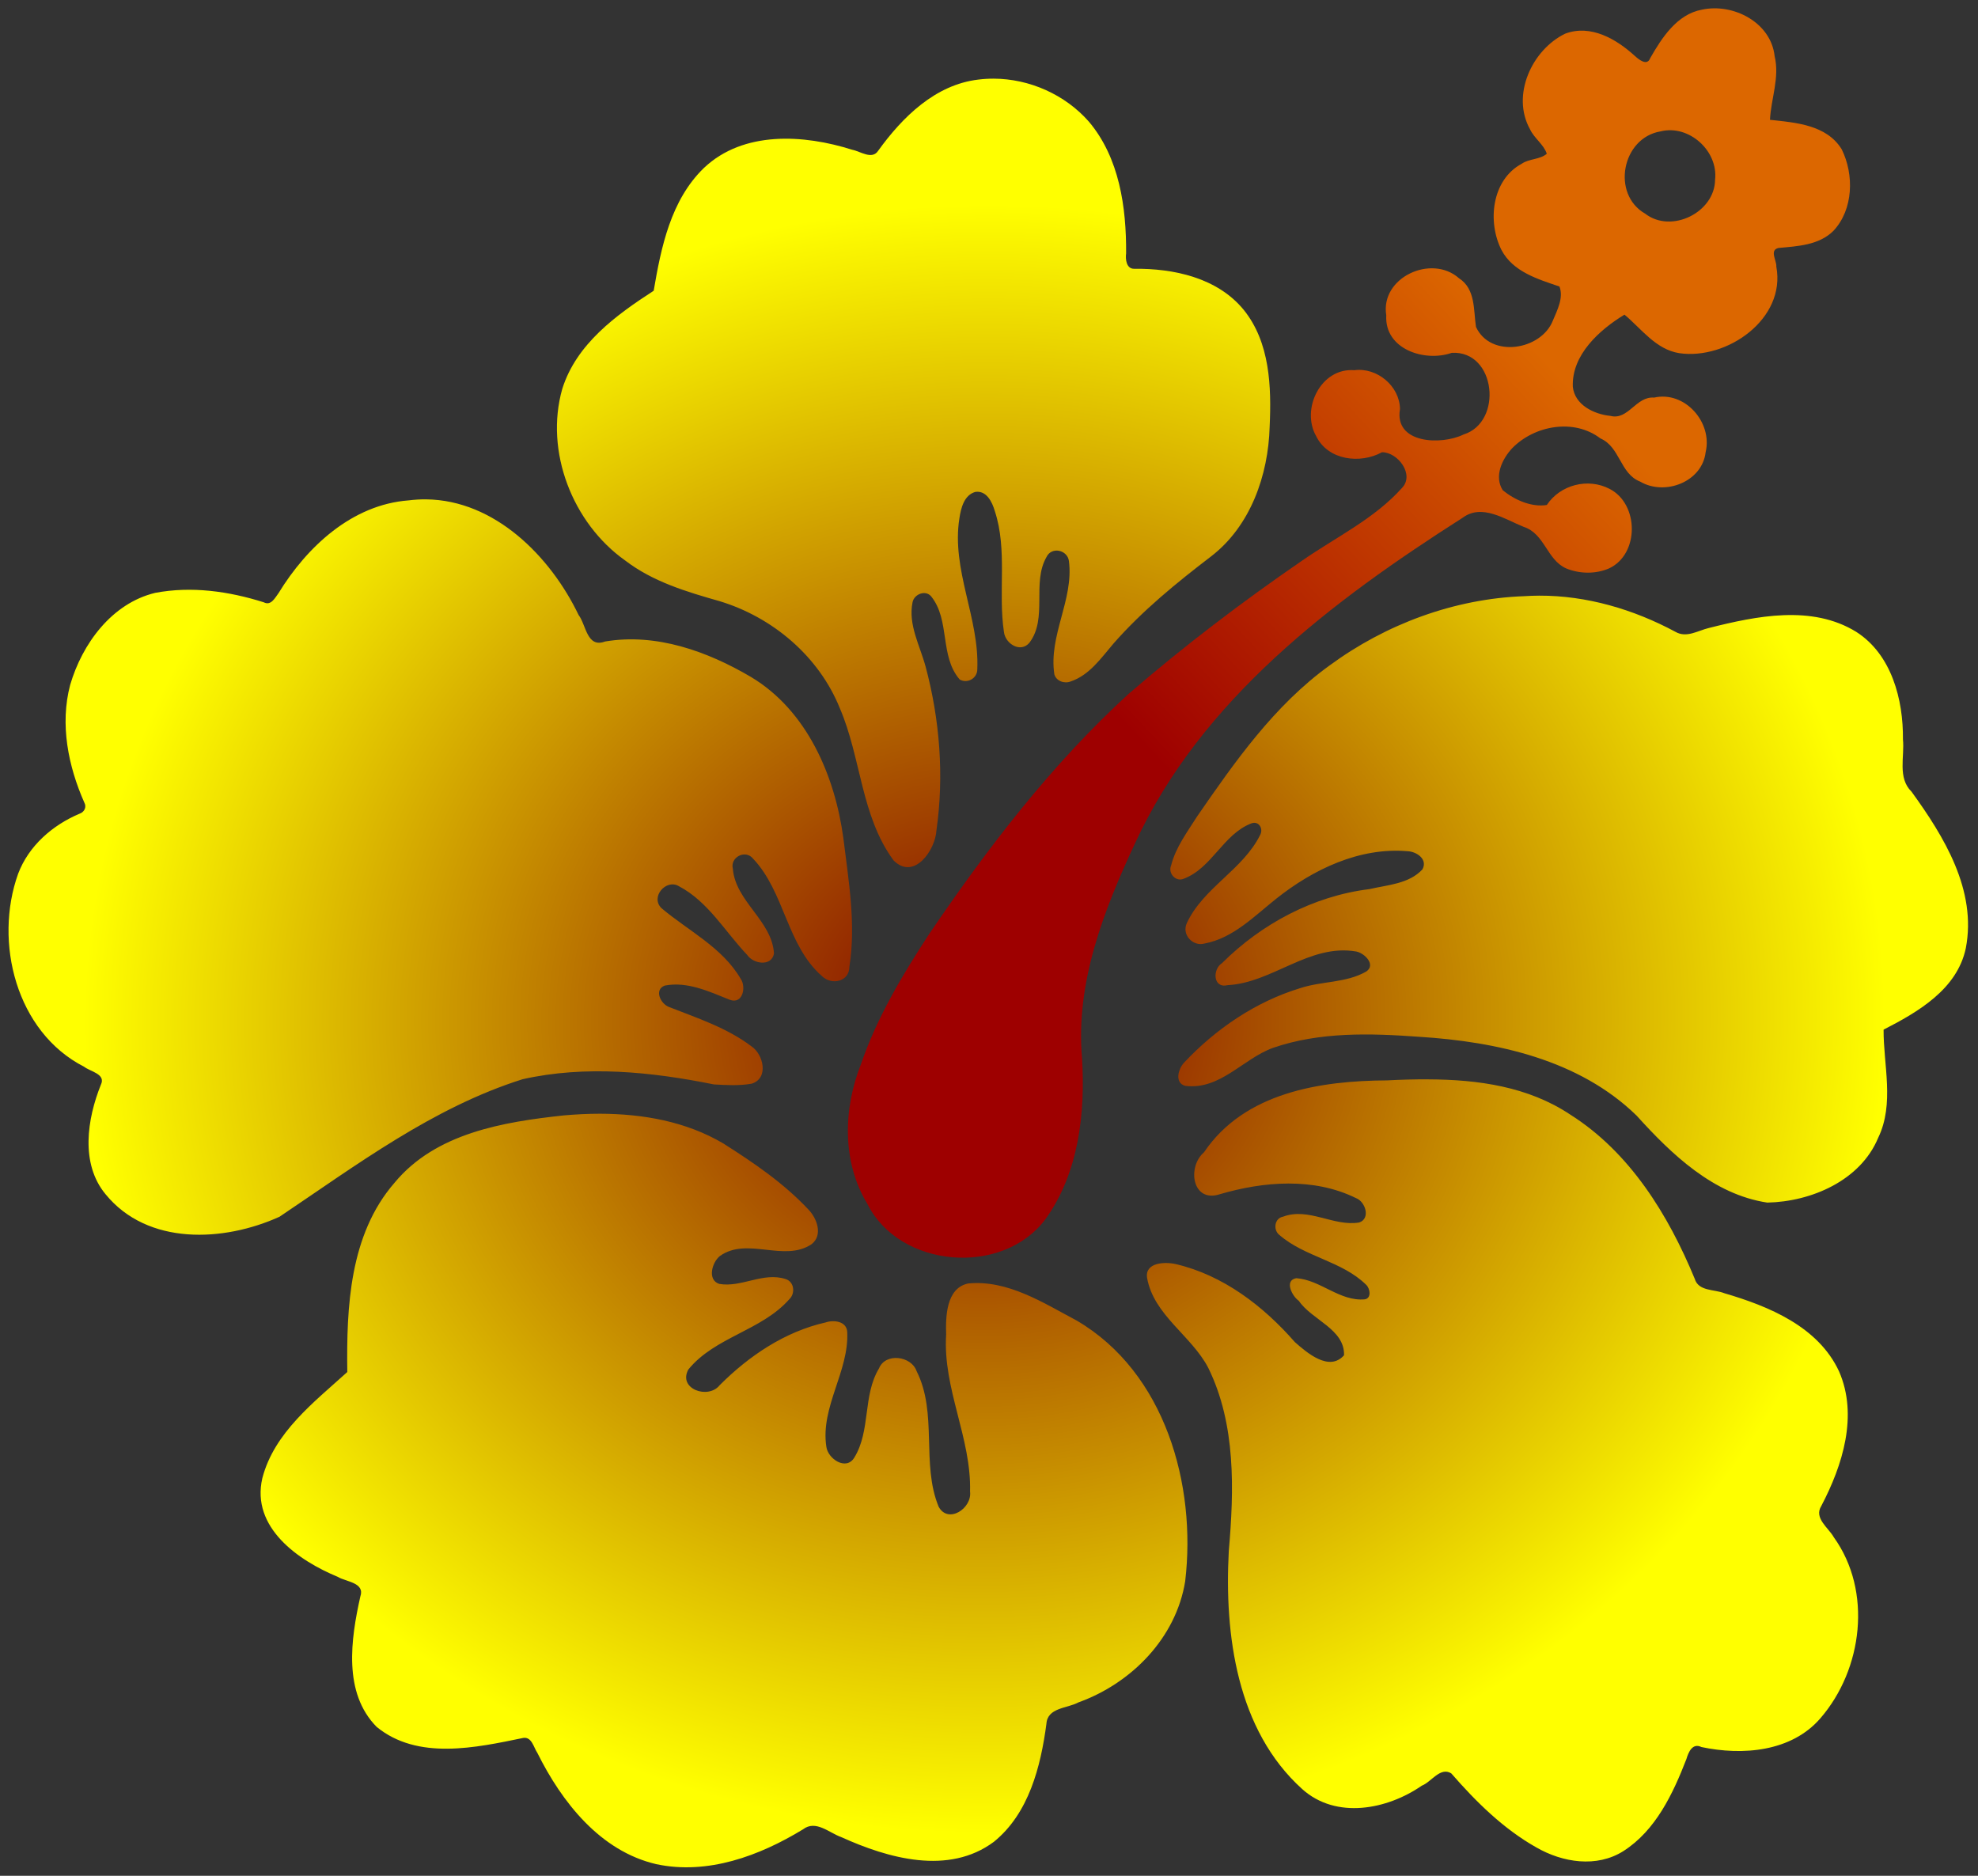
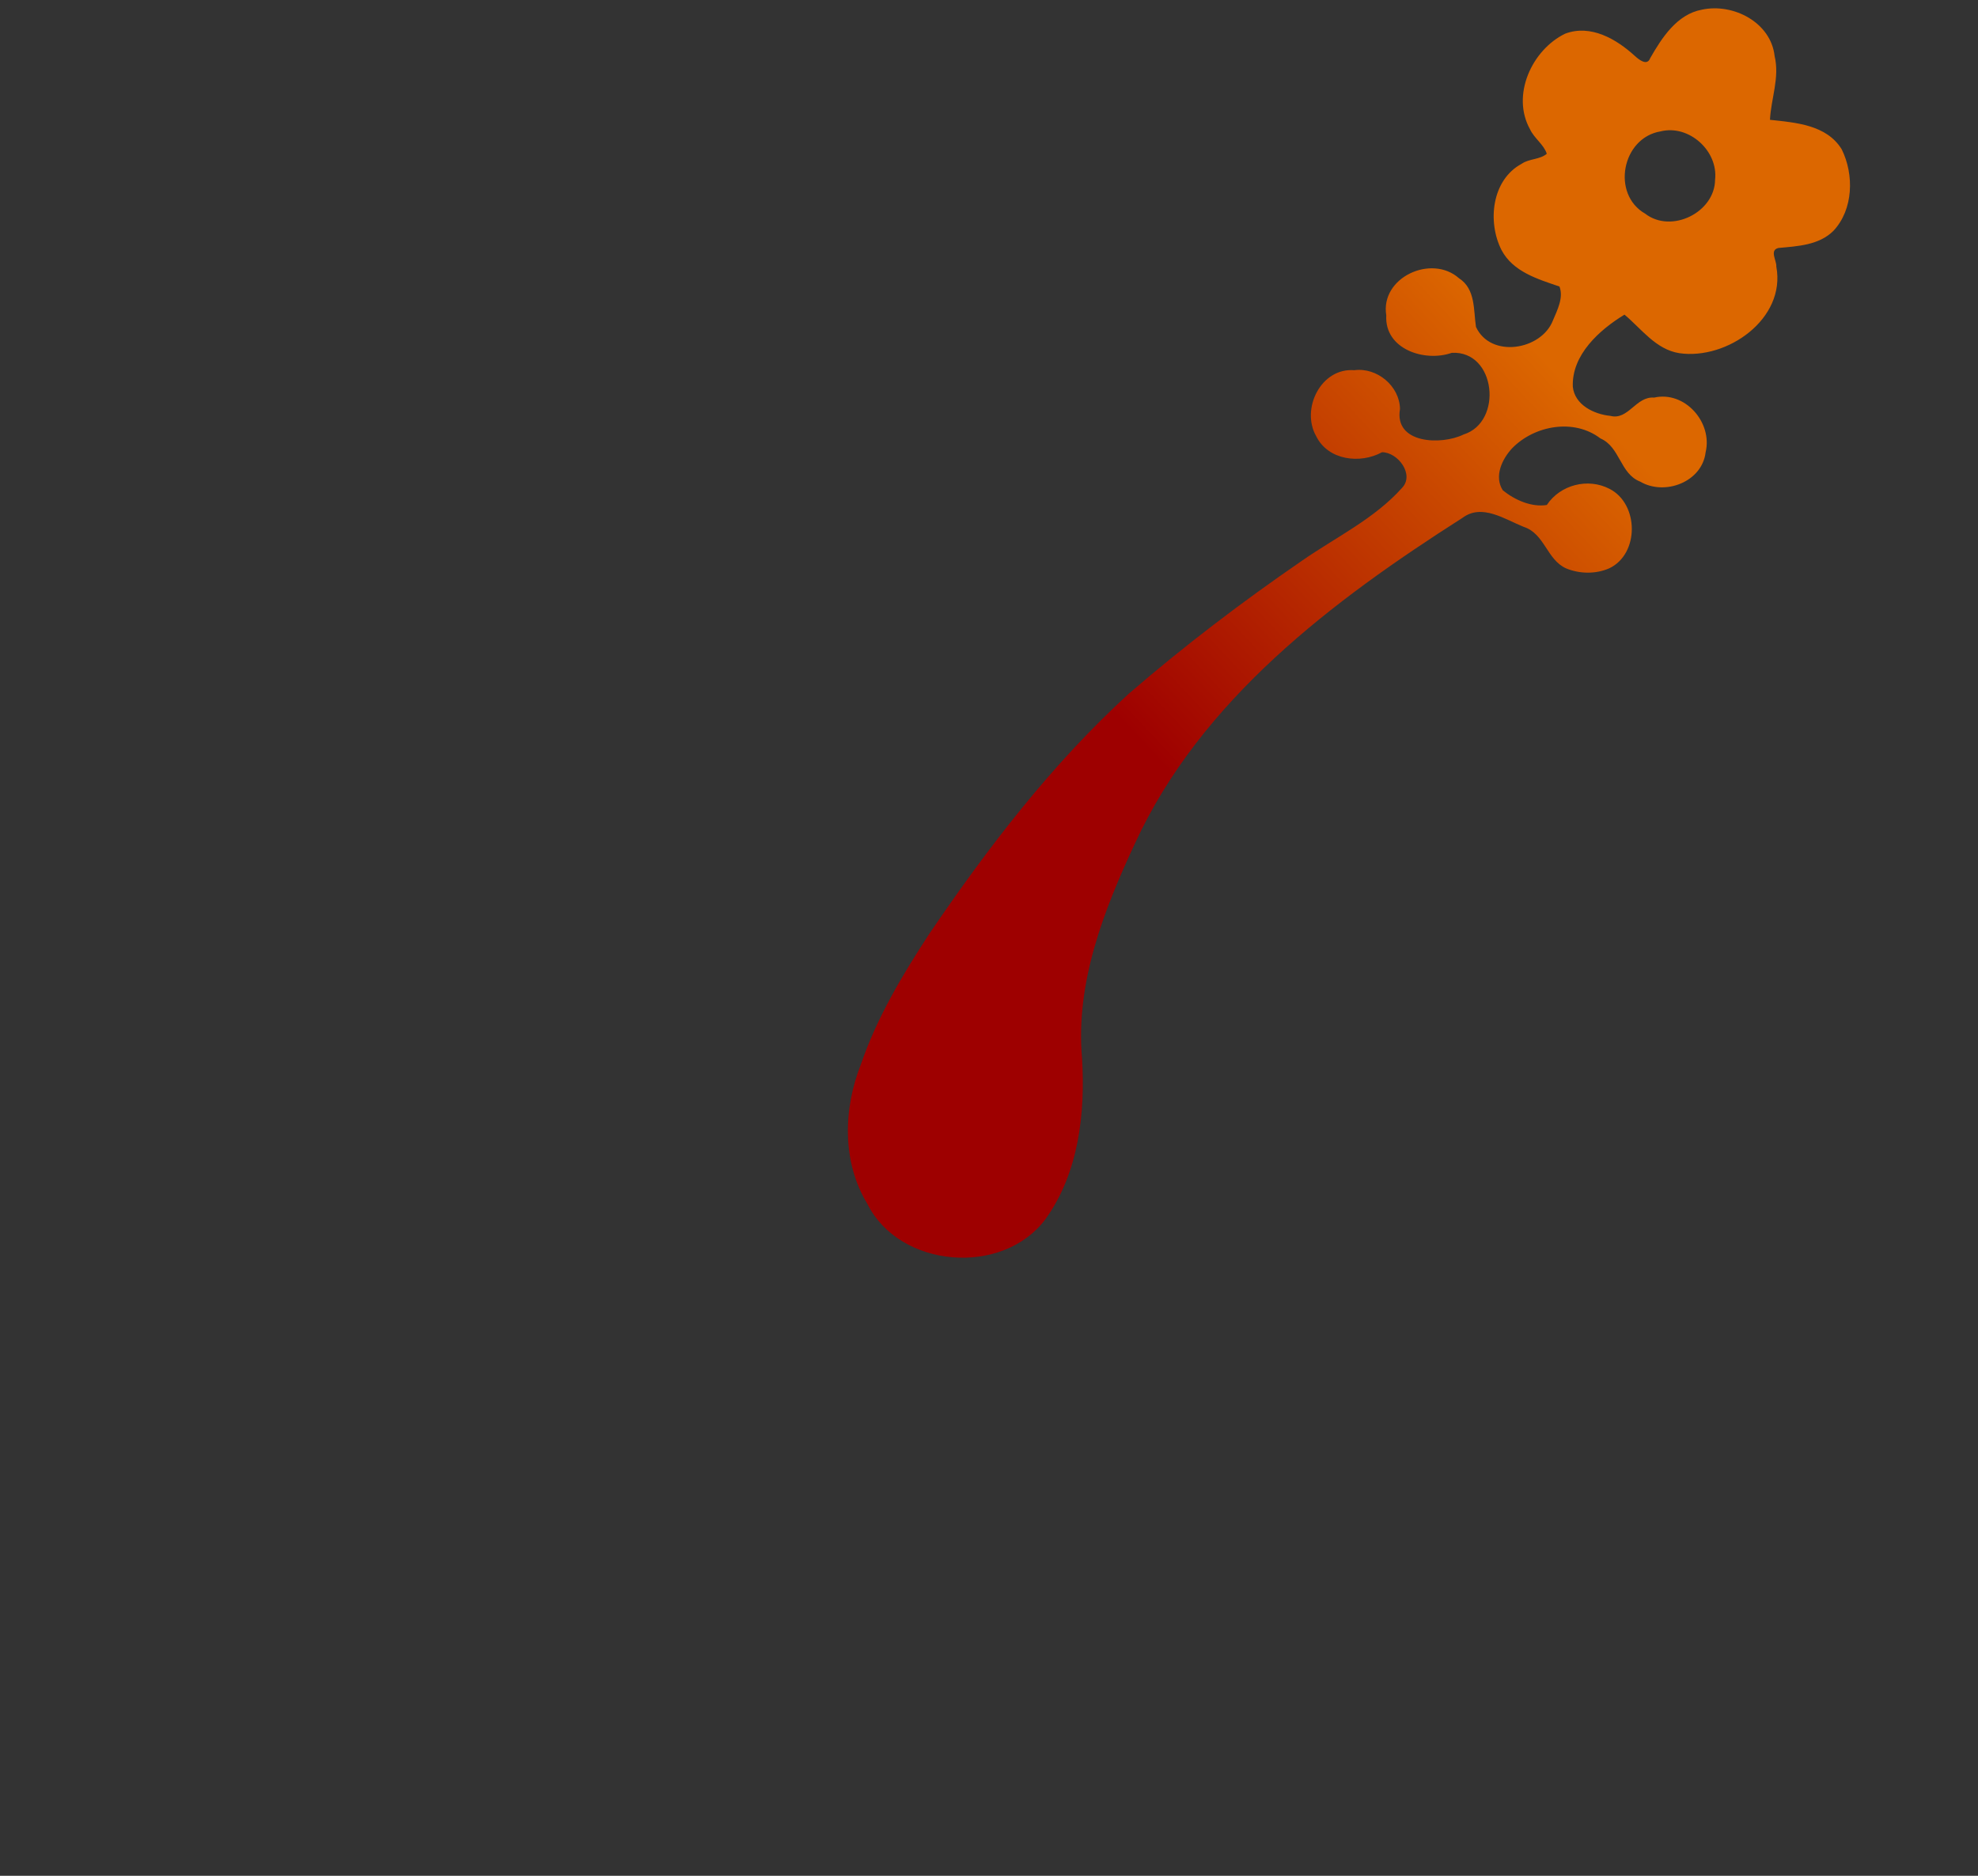
<svg xmlns="http://www.w3.org/2000/svg" width="1528pt" height="1449pt" version="1.1" viewBox="0 0 1528 1449">
  <rect x="0" y="0" width="1528" height="1449" fill="#333333" stroke="none" />
  <defs>
    <radialGradient id="a" cx="949.51" cy="992.82" r="946.07" gradientTransform="matrix(.919 -.02 .018 .831 60.221 177.67)" gradientUnits="userSpaceOnUse">
      <stop stop-color="#800000" offset="0" />
      <stop stop-color="#ff0" offset="1" />
    </radialGradient>
    <linearGradient id="b" x1="888.31" x2="1202" y1="581.08" y2="286.37" gradientUnits="userSpaceOnUse">
      <stop stop-color="#9e0000" offset="0" />
      <stop stop-color="#dc6700" offset="1" />
    </linearGradient>
  </defs>
  <path d="m1314.7 7.47c24.2-5.25 53.4 9.84 56.2 35.91 4 16.63-2.8 32.76-3.6 49.17 19.8 2.15 43.7 3.79 55.4 22.75 9.7 19.58 9.1 46.5-6.4 63.03-11.2 11.13-27.7 11.85-42.4 13.21-7.3 1.62-1.3 9.87-1.7 14.38 7.6 40.46-38.1 72.25-74.9 66.9-18.2-2.82-29.5-19.07-42.4-29.77-19.2 11.68-40.9 30.99-39.9 55.76 1.5 13.97 16.3 21.18 29 22.44 13.9 3.61 19.7-15.26 33.8-14.12 23.8-5.39 45.3 19.2 39.8 42.18-2.7 23.06-31.6 33.91-50.6 22.7-15.6-6.06-15.4-26.75-30.7-33.36-20.4-15.56-50.8-10.11-68.1 7.54-7.8 8.34-14.2 21.73-7.3 32.54 9.3 7.51 22.1 13.22 34 11.37 10.4-15.67 31.8-21.16 48.5-12.46 22.8 11.69 23.1 50.35-0.3 61.39-10.3 4.5-22.8 4.36-33.2 0.06-15-6.61-16.6-26.93-32.9-32.12-14.5-5.82-32.2-18.14-47.1-7.02-100.5 64.06-202.09 140.5-253.21 251.74-24.09 51.68-45.86 107.45-40.83 165.52 2.65 42.7-2.54 88.8-28.17 124.47-33.02 44.47-112.71 38.21-137.65-11.73-19.72-32.38-18.62-73.37-4.96-107.88 12.39-36.15 32.16-69.17 52.98-101.01 45.15-66.4 94.42-130.82 153.87-185.13 42.65-36.85 87.6-71.05 134.07-102.94 26-18.06 55.6-32.14 77-56.03 10-10.32-3.2-27.69-15.4-27.63-16.8 9.23-41.6 6.3-50.8-12.31-12.1-21.02 3.6-53.15 29.4-51.05 17.5-2.36 35 12.22 35.3 29.91-4.7 26.98 32 28.16 49.1 19.75 30.7-9.56 25.1-64.95-9.1-63.09-20.8 7.38-52.1-2.73-50.6-28.92-4.8-29.35 35-47.54 56.2-28.67 12.9 8.35 11.1 24.49 13.1 37.58 11.3 24.45 50.4 18.02 59.4-4.9 3.4-8.06 8.4-17.69 5.1-26.3-16.7-5.73-35.9-11.32-44.8-28.22-11-21.74-7.6-54.13 15.6-66.61 5.8-4.04 14.1-3.13 19.4-7.73-2.3-7.17-9.7-11.9-12.9-18.81-14.8-26.35 1.4-61.51 27.1-73.96 19.8-7.42 39.6 4.21 53.8 17.19 3.1 2.8 9.5 8.12 11.9 1.69 9-15.76 20.7-33.88 39.9-37.41m-31.9 94.01c-29.9 4.98-38.2 48.5-11.9 63.57 20.2 15.63 53.8-0.94 54-26.28 2.5-22.16-20.1-42.75-42.1-37.29z" fill="url(#b)" />
-   <path transform="scale(.8)" d="m959.44 75.955c-4.95-0.013-9.9 0.286-14.82 0.908-41.5 4.888-73.24 36.247-96.57 68.607-5.9 9.22-17.22 0.63-25.06-0.85-46.71-14.82-105.17-18.56-143.3 17.58-31.97 31-41.3 76.4-48.47 118.54-36.3 23.52-74.63 51.34-88.26 94.7-17.21 60.35 9.9 129.84 60.79 165.81 26.55 20.37 59.11 30.15 90.84 39.15 51.4 15.48 96.23 53.35 116.42 103.57 20.53 47.69 20.3 104.07 51.88 146.88 19.68 19.66 40.33-9.93 41.36-29.09 7.49-52.39 3.24-106.95-10.46-158.05-5.48-20.36-17-40.46-12.63-62.09 1.41-7.78 12.3-12.31 17.9-5.87 18.66 22.97 8.03 57.91 27.69 80.41 7.45 4.21 16.94-1.16 16.95-9.88 2.14-49.42-25.18-96.06-17.29-145.81 1.49-9.7 4.46-22.43 15.38-25.48 10.87-1.58 16.26 9.75 18.78 18.36 12.49 37.85 3.03 78.39 8.88 117.03 1.4 11.31 16.11 20.48 24.65 10.15 17.8-23.69 2.05-57.62 16.4-82.63 4.9-10.42 20.4-6.96 21.7 3.99 4.7 37.33-19.8 71.76-14.1 109.23 1.8 6.49 9.7 9.34 15.8 6.88 18.1-6.09 29.4-22.66 41.3-36.57 27.9-31.83 60.9-58.66 94.4-84.29 38-29.28 55.1-78.39 56.4-124.99 1.8-38.59 0.4-81.57-25.1-113.03-25.4-30.98-67.7-40.05-105.9-39.58-7.4 0.03-8.4-9.43-7.6-14.85 0.3-44.34-6.4-92.28-36-127.29-22.9-26.042-57.35-41.356-91.96-41.445zm-547.9 406.22c-5.58-0.06-11.25 0.26-17 0.99-54.64 4.11-98.11 44.76-125.51 89.46-3.49 4.66-7.33 12.6-14.35 8.94-33.7-10.66-69.72-15.76-104.77-9.12-42.01 10.08-70.623 49.27-82.185 89-10 37.91-1.9 78.31 13.713 113.55 2.437 4.35-0.088 9.2-4.6 10.7-26.138 11-49.162 31.01-59.35 58.02-23.637 65.95-1.912 152.79 63.688 186.29 5.925 4.7 21.234 7 16.273 17.3-13.325 33.1-20.012 76.3 4.461 105.8 40.7 49.9 114.28 46.1 167.94 21.8 74.37-49.9 148.23-105.5 234.7-132.8 60.73-13.7 124.36-7.2 184.84 5 12.02 0.7 24.42 1.4 36.33-0.7 16.85-5 11.57-28.2 0.02-36-23.54-17.87-52.14-27.24-79.36-37.93-8.54-2.88-15.13-16.98-4.39-20.82 21.79-4.21 42.88 5.81 62.67 13.71 12.61 4.72 16.08-12.35 10.56-20.24-17.55-30.18-50.47-46.31-76.33-68.08-11.33-10.74 4.29-28.68 16.55-21.4 28.45 14.93 44.68 44 66.18 66.54 5.89 8.68 23.48 11.34 25.76-1.48-1.92-31.79-37.18-50.2-39.72-81.84-2.84-11.01 11.98-18.92 19.43-9.86 30.75 32.39 32.45 83.68 66.67 113.56 9.01 8.95 26.39 5.63 26.44-9.13 6.51-41.13-0.81-83.07-5.82-124.05-8.18-60.33-35.07-123.31-89.27-155.74-42.08-24.75-91.35-42.53-140.79-34.23-17.71 6.64-18.21-15.91-25.62-25.61-27.36-56.96-81.26-110.91-147.16-111.63zm1074.7 92.98c-4.7 0.02-9.5 0.19-14.3 0.5-67.5 2.39-133.7 26.92-188.1 66.92-53.1 38.28-91.2 92.56-127.9 145.79-9.5 15.04-20.7 29.88-25.1 47.33-3.2 7.43 4.4 16.05 12.1 12.85 27.3-10.25 38.1-42.86 65.2-53.43 7.4-2.88 12 5.06 8.7 11.09-16.7 33.72-54.9 50.89-70.8 85.1-5.2 11.08 5.7 22.95 17.2 19.73 27.6-5.2 48.1-26.57 69.4-43.47 35.4-28.1 80.1-49.6 126.4-45.66 8.7 0.3 19.9 7.62 14.5 17.55-13 14.06-33.7 14.98-51.3 19.08-53.8 6.63-104 33.38-142.2 71.43-9.4 5.89-8.8 24.74 5.4 21.29 43.2-2.2 79.1-40.34 124.2-32.49 7.9 1.51 19.3 12.68 9.7 19.3-19.4 11.19-43 9.15-63.9 16.1-42.9 13.05-81.5 39.33-112 71.84-5.8 6.1-9.5 19.8 1.2 22.5 33.7 4.1 55.6-26.2 84.6-36.7 45.2-15.59 94-14.11 141-10.7 74.9 4.7 154.6 22 210.1 76.1 33.9 37.5 74.1 76.1 126.2 84 42.5-0.9 89.9-21.2 107.1-62.6 15.9-32.9 5-70.4 5.2-104.39 33.1-17 71-38.82 79.4-78.65 10.8-55.91-21-107.8-52.4-151.12-13.7-13.39-6.6-33.79-8.3-50.53 0.4-38.3-10.9-81.95-45.1-103.8-42.8-26.43-96.5-15.28-142.2-3.77-10.7 2.5-21.6 10-32.4 3.73-40.3-21.66-85.7-35.09-131.6-34.92zm-106.9 467.05c-13.4-0.1-26.7 0.3-39.9 1-64.4 0.3-137.8 11.6-176.8 69.4-16.6 14.2-11.4 49.3 15.3 40.5 42.4-12.4 90.6-16.3 131.3 3.7 9.3 3.4 14.4 19.8 3.3 23.6-24.7 4.2-48.9-14.9-73.6-5.6-8.3 1.5-9.7 12.7-3.7 17.5 24.7 21.6 60.5 25.1 84.1 48.4 3.7 3.7 5.1 12.8-1.4 13.9-24.2 2.3-42.8-18.8-66.2-20.4-12.1 2.1-3.8 17.7 2.4 21.8 12.5 18.6 44.4 27.2 43.7 52.6-14.3 16.2-35.7-2.3-47.5-12.7-30.4-34.8-69.2-64.6-114.9-75.3-10.4-2.4-30-1.8-27.8 13.2 6.3 36.1 43 55.9 59.1 87 26.8 54.6 24.9 117.9 19.8 177-4.3 80.6 7.7 172.7 70.9 229.7 32.8 29.5 82.1 19.8 115.5-3.3 9.2-3.5 17.7-18.4 28.4-11.9 23.9 27.4 50.3 53.6 82.3 71.6 25.2 14.5 58.1 19.8 83.9 3.5 31.3-20 47.9-55.4 60.9-88.9 1.9-6.4 5.7-15.9 14.5-11.6 39.5 8.4 86.9 4.7 114.9-27.8 40.9-47.3 50.3-122.8 12.9-174.8-5.2-9.3-19.5-18.4-12-30.3 20.5-39.1 35.7-87.1 17.1-129.8-20.1-43.3-67.8-62.9-110.8-75.5-9.6-3.9-25-1.7-28.6-14-25.5-61.7-62.6-122.1-120.2-158.5-40.5-27-88.9-33.8-136.9-34zm-800.13 33.2c-11.61 0-23.21 0.6-34.66 1.6-58.47 6.3-123.89 17-163.62 65.1-43.44 50-46.39 120-45.57 182.7-32.21 29.2-70.58 58.4-82.04 102.5-11.08 47.8 34.91 79.6 72.9 95.3 7.71 4.8 26.46 5.4 21.72 19-9.16 41.1-16.85 92.9 15.81 125.9 39.72 32.4 95.57 20.1 141.59 10.6 8.21-1.2 10.01 9.3 13.51 14.4 23.61 47.5 60.64 94.9 114.83 107.5 49.61 10.6 99.74-8 141.7-33.6 12.37-9.5 25.24 3.4 37.02 7.5 45.15 20.5 103.65 37.1 147.33 4.5 33.79-27.4 45.21-72.6 50.71-113.9 1-15.8 20.1-14.8 30.9-20.7 51.2-18.4 94.3-62.2 103.1-117 11-93.1-19.3-201.5-104.6-251.6-32.4-17.2-66.74-39.6-105-35.9-21.37 4.5-21.76 32.4-21.23 49.4-3.32 52.1 24.47 100 23.09 151.5 2.11 16.3-21.22 31.6-30.35 14.6-16.99-41.3-0.72-90.1-21.28-130.9-5.08-14.7-30.14-18-36.34-2.5-15.78 26.2-7.84 60.1-23.78 86-7.87 13.1-25.57 1.2-27.02-10.5-5.84-38.4 22.01-72.7 20.17-110.8-0.56-10.3-12.8-11.9-20.8-9.2-39.41 8.9-74.09 32.3-102.35 60.6-11 14-40.49 3.7-30.29-15.1 25.59-31.5 70.78-37.5 97.53-67.9 5.95-5.6 4.83-17-3.72-19.5-21.54-7-42.58 8.5-64 4.7-11.84-3.9-6.82-21.1 0.78-27 26.44-18.7 62.05 6.5 88.51-11.4 11.07-8.7 5.17-24.8-3.04-33.3-23.79-25.5-52.99-45.3-82.28-63.9-36.05-21.3-77.75-28.6-119.23-28.7z" fill="url(#a)" />
</svg>